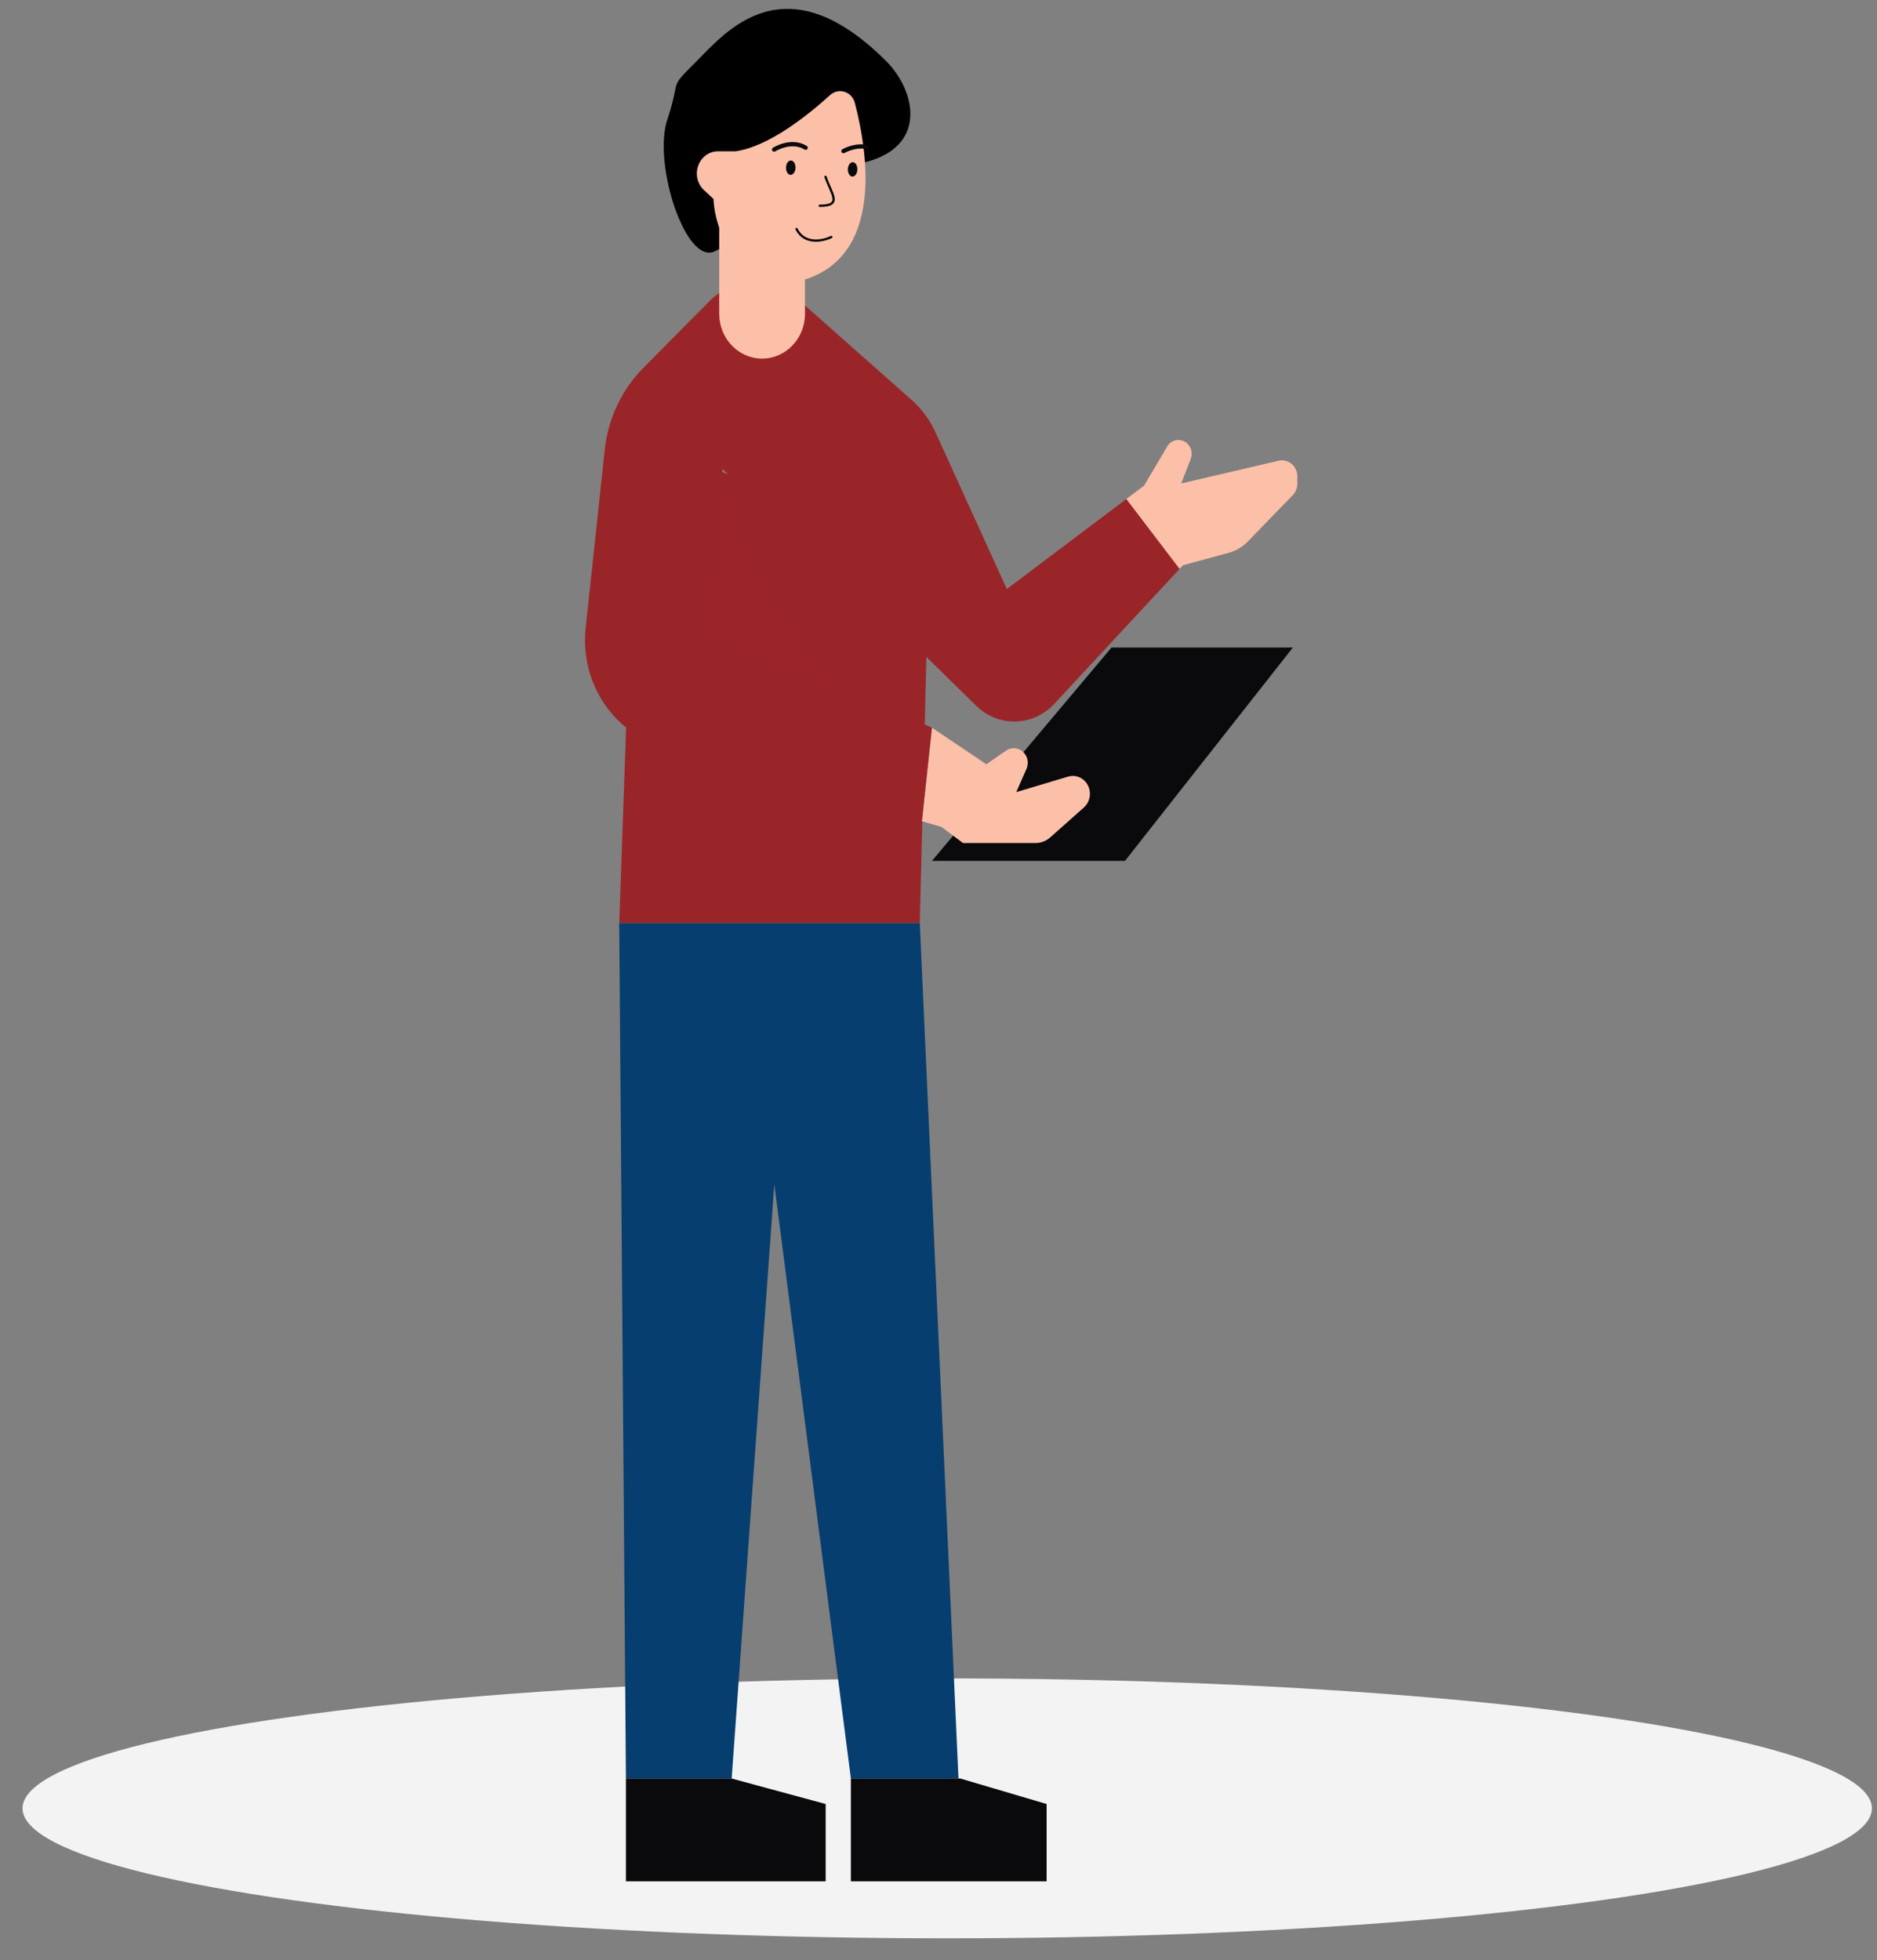
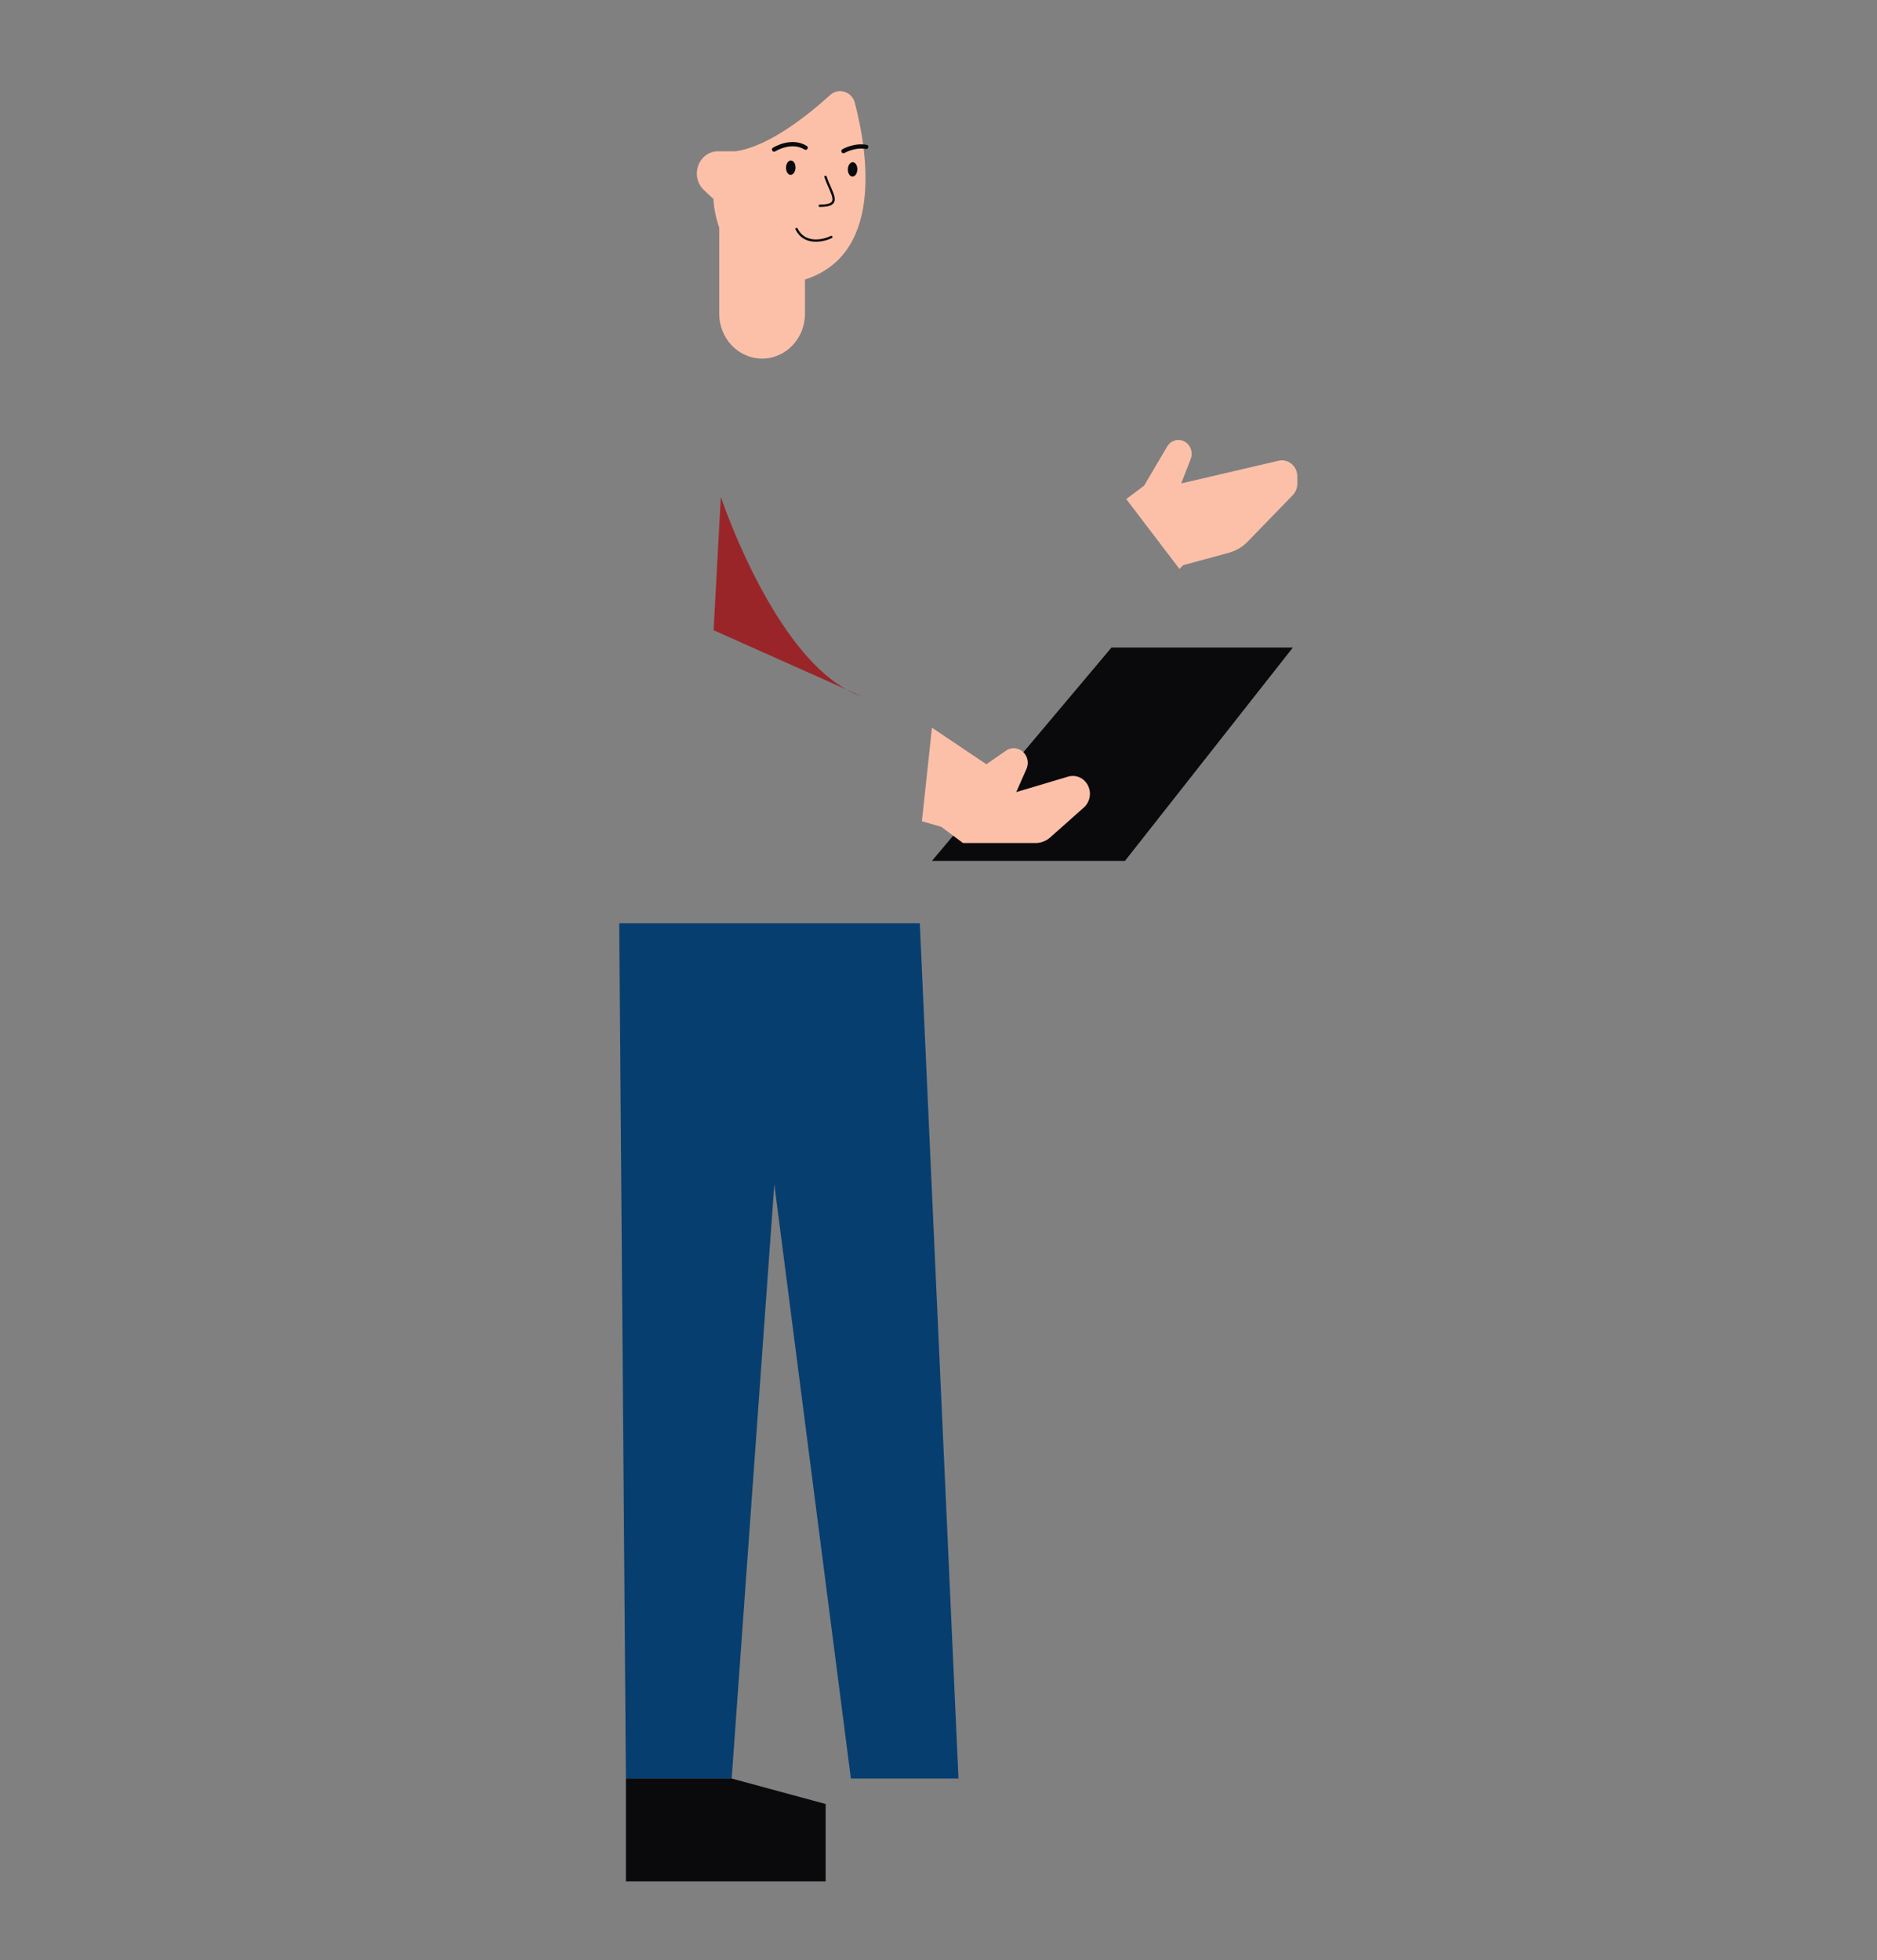
<svg xmlns="http://www.w3.org/2000/svg" width="68" height="71" viewBox="0 0 68 71" fill="none">
  <rect x="0" y="0" width="68" height="71" fill="#808080" stroke="none" />
-   <ellipse cx="34.316" cy="65.5" rx="33.5" ry="4.707" fill="#F3F3F3" />
-   <path d="M32.111 2.221C33.169 3.279 33.663 5.381 31.193 5.91C29.429 6.968 26.748 8.677 25.902 9.1C24.843 9.629 23.645 5.926 24.174 4.338C24.703 2.75 24.174 3.279 25.232 2.221C26.29 1.163 28.426 -1.464 32.111 2.221Z" fill="black" />
  <path d="M28.981 10.177C32.058 9.365 31.432 5.495 30.969 3.725C30.862 3.315 30.381 3.164 30.074 3.443C29.274 4.168 27.852 5.31 26.651 5.479H26.015C25.695 5.479 25.41 5.684 25.296 5.996C25.182 6.308 25.263 6.661 25.501 6.883L25.848 7.207C25.848 7.207 25.87 9.3 27.766 10.099C28.149 10.261 28.576 10.283 28.981 10.177Z" fill="#FCC0A9" />
  <path d="M41.281 18.13H41.276" stroke="black" stroke-width="0.133" stroke-miterlimit="10" stroke-linecap="round" stroke-linejoin="round" />
  <path d="M33.762 31.182L40.267 23.454H46.838L40.755 31.182H33.762Z" fill="#0A0A0C" />
-   <path d="M23.048 15.936L22.434 33.439H33.322L33.659 19.885" fill="#9A2529" />
  <path d="M46.999 17.255V17.523C46.999 17.678 46.938 17.828 46.832 17.936L45.201 19.618C45.012 19.812 44.78 19.95 44.524 20.02L42.858 20.473L42.731 20.609L40.802 18.077L41.449 17.59L42.284 16.175C42.375 16.02 42.532 15.936 42.692 15.936C42.802 15.936 42.913 15.975 43.003 16.055C43.159 16.195 43.215 16.424 43.137 16.625L42.792 17.511L46.321 16.688C46.669 16.607 46.999 16.883 46.999 17.255ZM39.267 29.247L38.047 30.331C37.9 30.462 37.71 30.535 37.516 30.535H34.889L34.101 29.948L33.399 29.746V29.745L33.763 26.358L35.735 27.682L36.443 27.19C36.529 27.13 36.628 27.101 36.726 27.101C36.894 27.101 37.06 27.189 37.157 27.349C37.247 27.502 37.259 27.691 37.186 27.853L36.817 28.69L38.696 28.129C38.751 28.113 38.808 28.104 38.865 28.104C39.062 28.104 39.25 28.201 39.368 28.372C39.558 28.646 39.514 29.027 39.267 29.247Z" fill="#FCC0A9" />
-   <path d="M26.169 16.991L25.85 22.826L33.762 26.357L33.399 29.743L24.001 27.039C22.189 26.517 21.009 24.698 21.217 22.746L21.907 16.3C22.027 15.168 22.523 14.116 23.306 13.326L25.741 10.868C26.221 10.384 26.923 10.225 27.552 10.459L29.153 11.056L33.034 14.493C33.396 14.814 33.688 15.212 33.892 15.659L36.475 21.335L40.803 18.076L42.732 20.608L38.199 25.491C37.43 26.319 36.167 26.35 35.362 25.56L31.368 21.647" fill="#9A2529" />
  <path d="M22.433 33.439L22.676 64.42H26.507L28.052 42.891L30.826 64.42H34.724L33.322 33.439H22.433Z" fill="#063E6F" />
-   <path d="M34.791 64.419L37.917 65.342V68.144H30.826V64.419H34.791Z" fill="#0A0A0C" />
  <path d="M26.507 64.419L29.912 65.342V68.144H22.676V64.419H26.507Z" fill="#0A0A0C" />
  <path d="M31.199 25.213C31.15 25.196 31.101 25.178 31.052 25.159C28.482 24.13 26.641 19.458 26.211 18.273C26.148 18.098 26.114 18 26.114 18L25.852 22.827" fill="#9A2529" fill-opacity="0.99" />
  <path d="M29.163 9.644V11.364C29.163 12.261 28.468 12.988 27.61 12.988C26.751 12.988 26.056 12.261 26.056 11.364V7.163" fill="#FCC0A9" />
  <path d="M28.82 6.078C28.815 6.222 28.735 6.337 28.64 6.334C28.545 6.331 28.472 6.213 28.475 6.069C28.478 5.926 28.559 5.811 28.654 5.813C28.749 5.816 28.824 5.934 28.82 6.078Z" fill="#0A0A0C" />
  <path d="M31.06 6.14C31.056 6.284 30.976 6.399 30.881 6.396C30.786 6.393 30.713 6.274 30.716 6.131C30.719 5.988 30.8 5.873 30.895 5.875C30.99 5.878 31.065 5.996 31.06 6.14Z" fill="#0A0A0C" />
  <path d="M29.201 5.427C29.216 5.424 29.23 5.417 29.241 5.406C29.253 5.395 29.26 5.381 29.263 5.366C29.266 5.35 29.264 5.335 29.258 5.32C29.252 5.306 29.241 5.294 29.228 5.286C28.666 4.939 28.028 5.335 28.001 5.352C27.993 5.357 27.985 5.364 27.979 5.373C27.974 5.381 27.969 5.39 27.967 5.4C27.965 5.41 27.965 5.42 27.967 5.43C27.968 5.44 27.972 5.45 27.978 5.458C27.989 5.476 28.007 5.488 28.027 5.492C28.047 5.497 28.068 5.493 28.086 5.482C28.091 5.478 28.668 5.122 29.144 5.415C29.161 5.426 29.181 5.43 29.201 5.427Z" fill="#0A0A0C" />
  <path d="M31.397 5.396C31.415 5.393 31.431 5.383 31.442 5.37C31.454 5.356 31.46 5.338 31.46 5.32C31.46 5.302 31.454 5.285 31.442 5.271C31.431 5.257 31.415 5.248 31.397 5.245C30.95 5.16 30.534 5.397 30.517 5.407C30.508 5.413 30.5 5.419 30.494 5.427C30.488 5.435 30.483 5.445 30.481 5.454C30.478 5.464 30.478 5.475 30.479 5.485C30.481 5.495 30.484 5.504 30.489 5.513C30.5 5.53 30.517 5.543 30.537 5.548C30.557 5.553 30.578 5.55 30.596 5.54C30.599 5.538 30.978 5.322 31.367 5.396C31.377 5.398 31.387 5.398 31.397 5.396Z" fill="#0A0A0C" />
  <path d="M29.907 6.404C30.117 7.034 30.538 7.454 29.698 7.454" stroke="#0A0A0C" stroke-width="0.084" stroke-linecap="round" />
  <path d="M30.117 8.585C29.817 8.73 29.145 8.875 28.857 8.295" stroke="#0A0A0C" stroke-width="0.084" stroke-linecap="round" />
</svg>